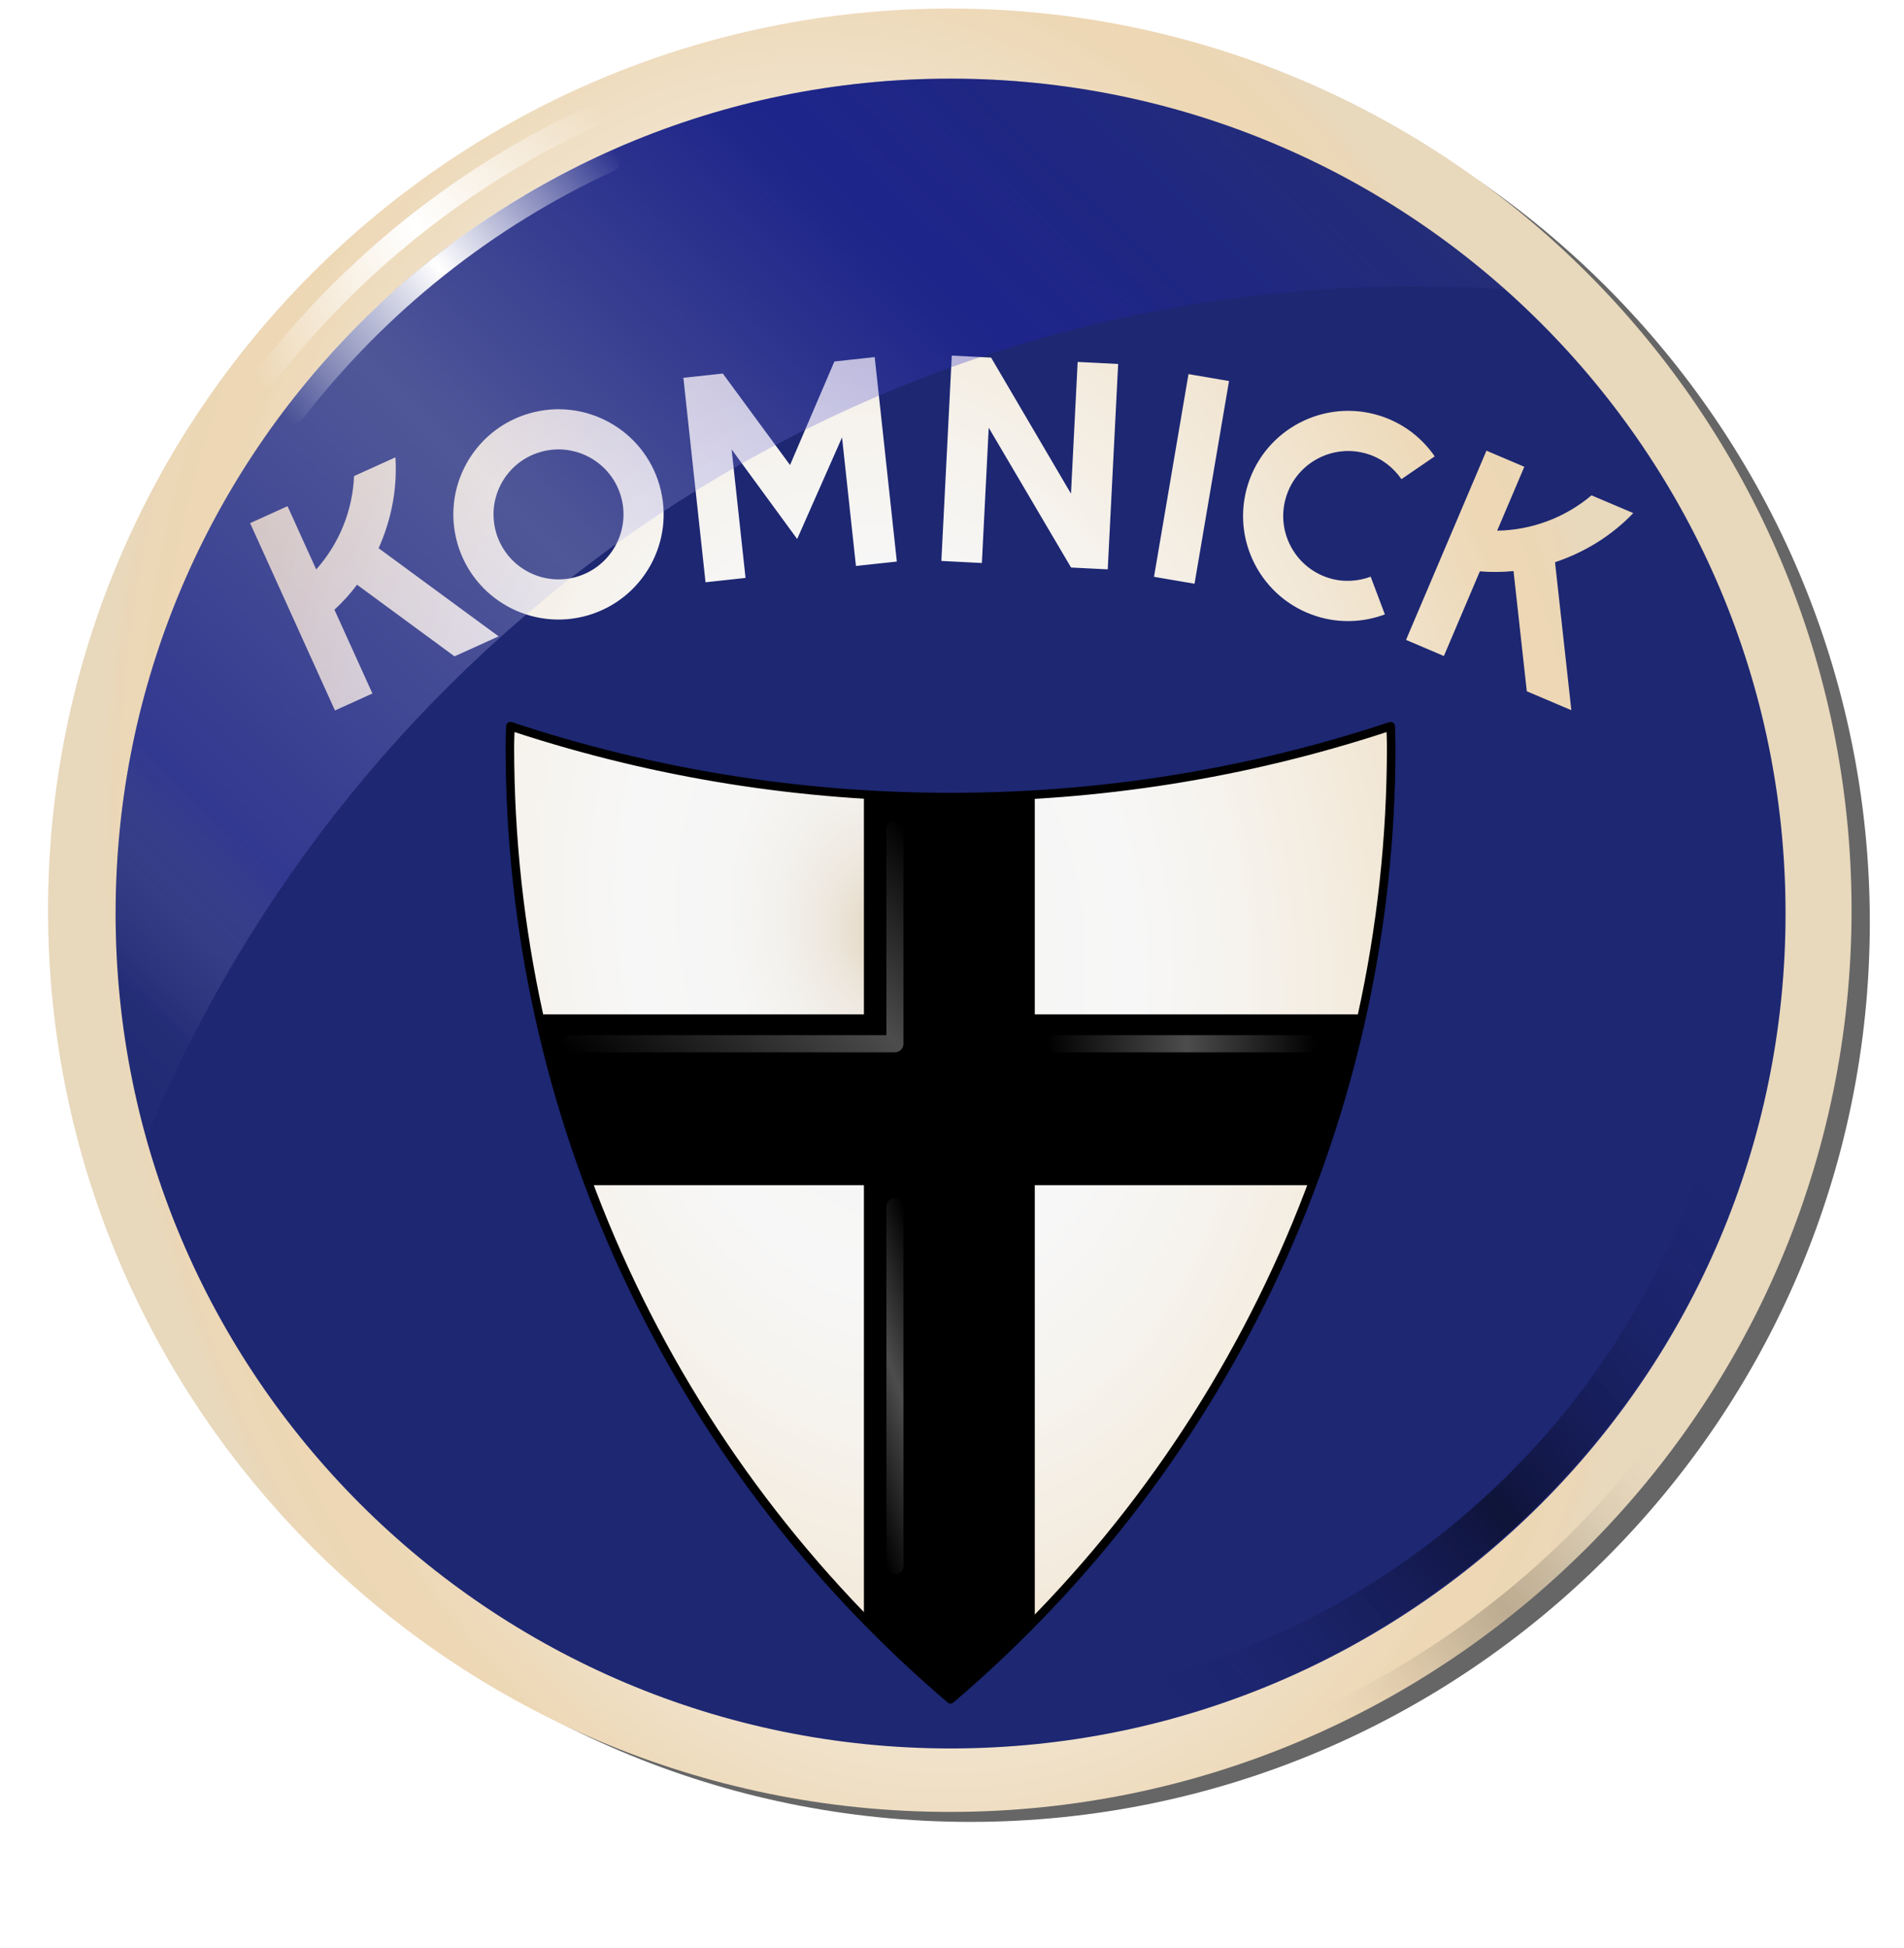
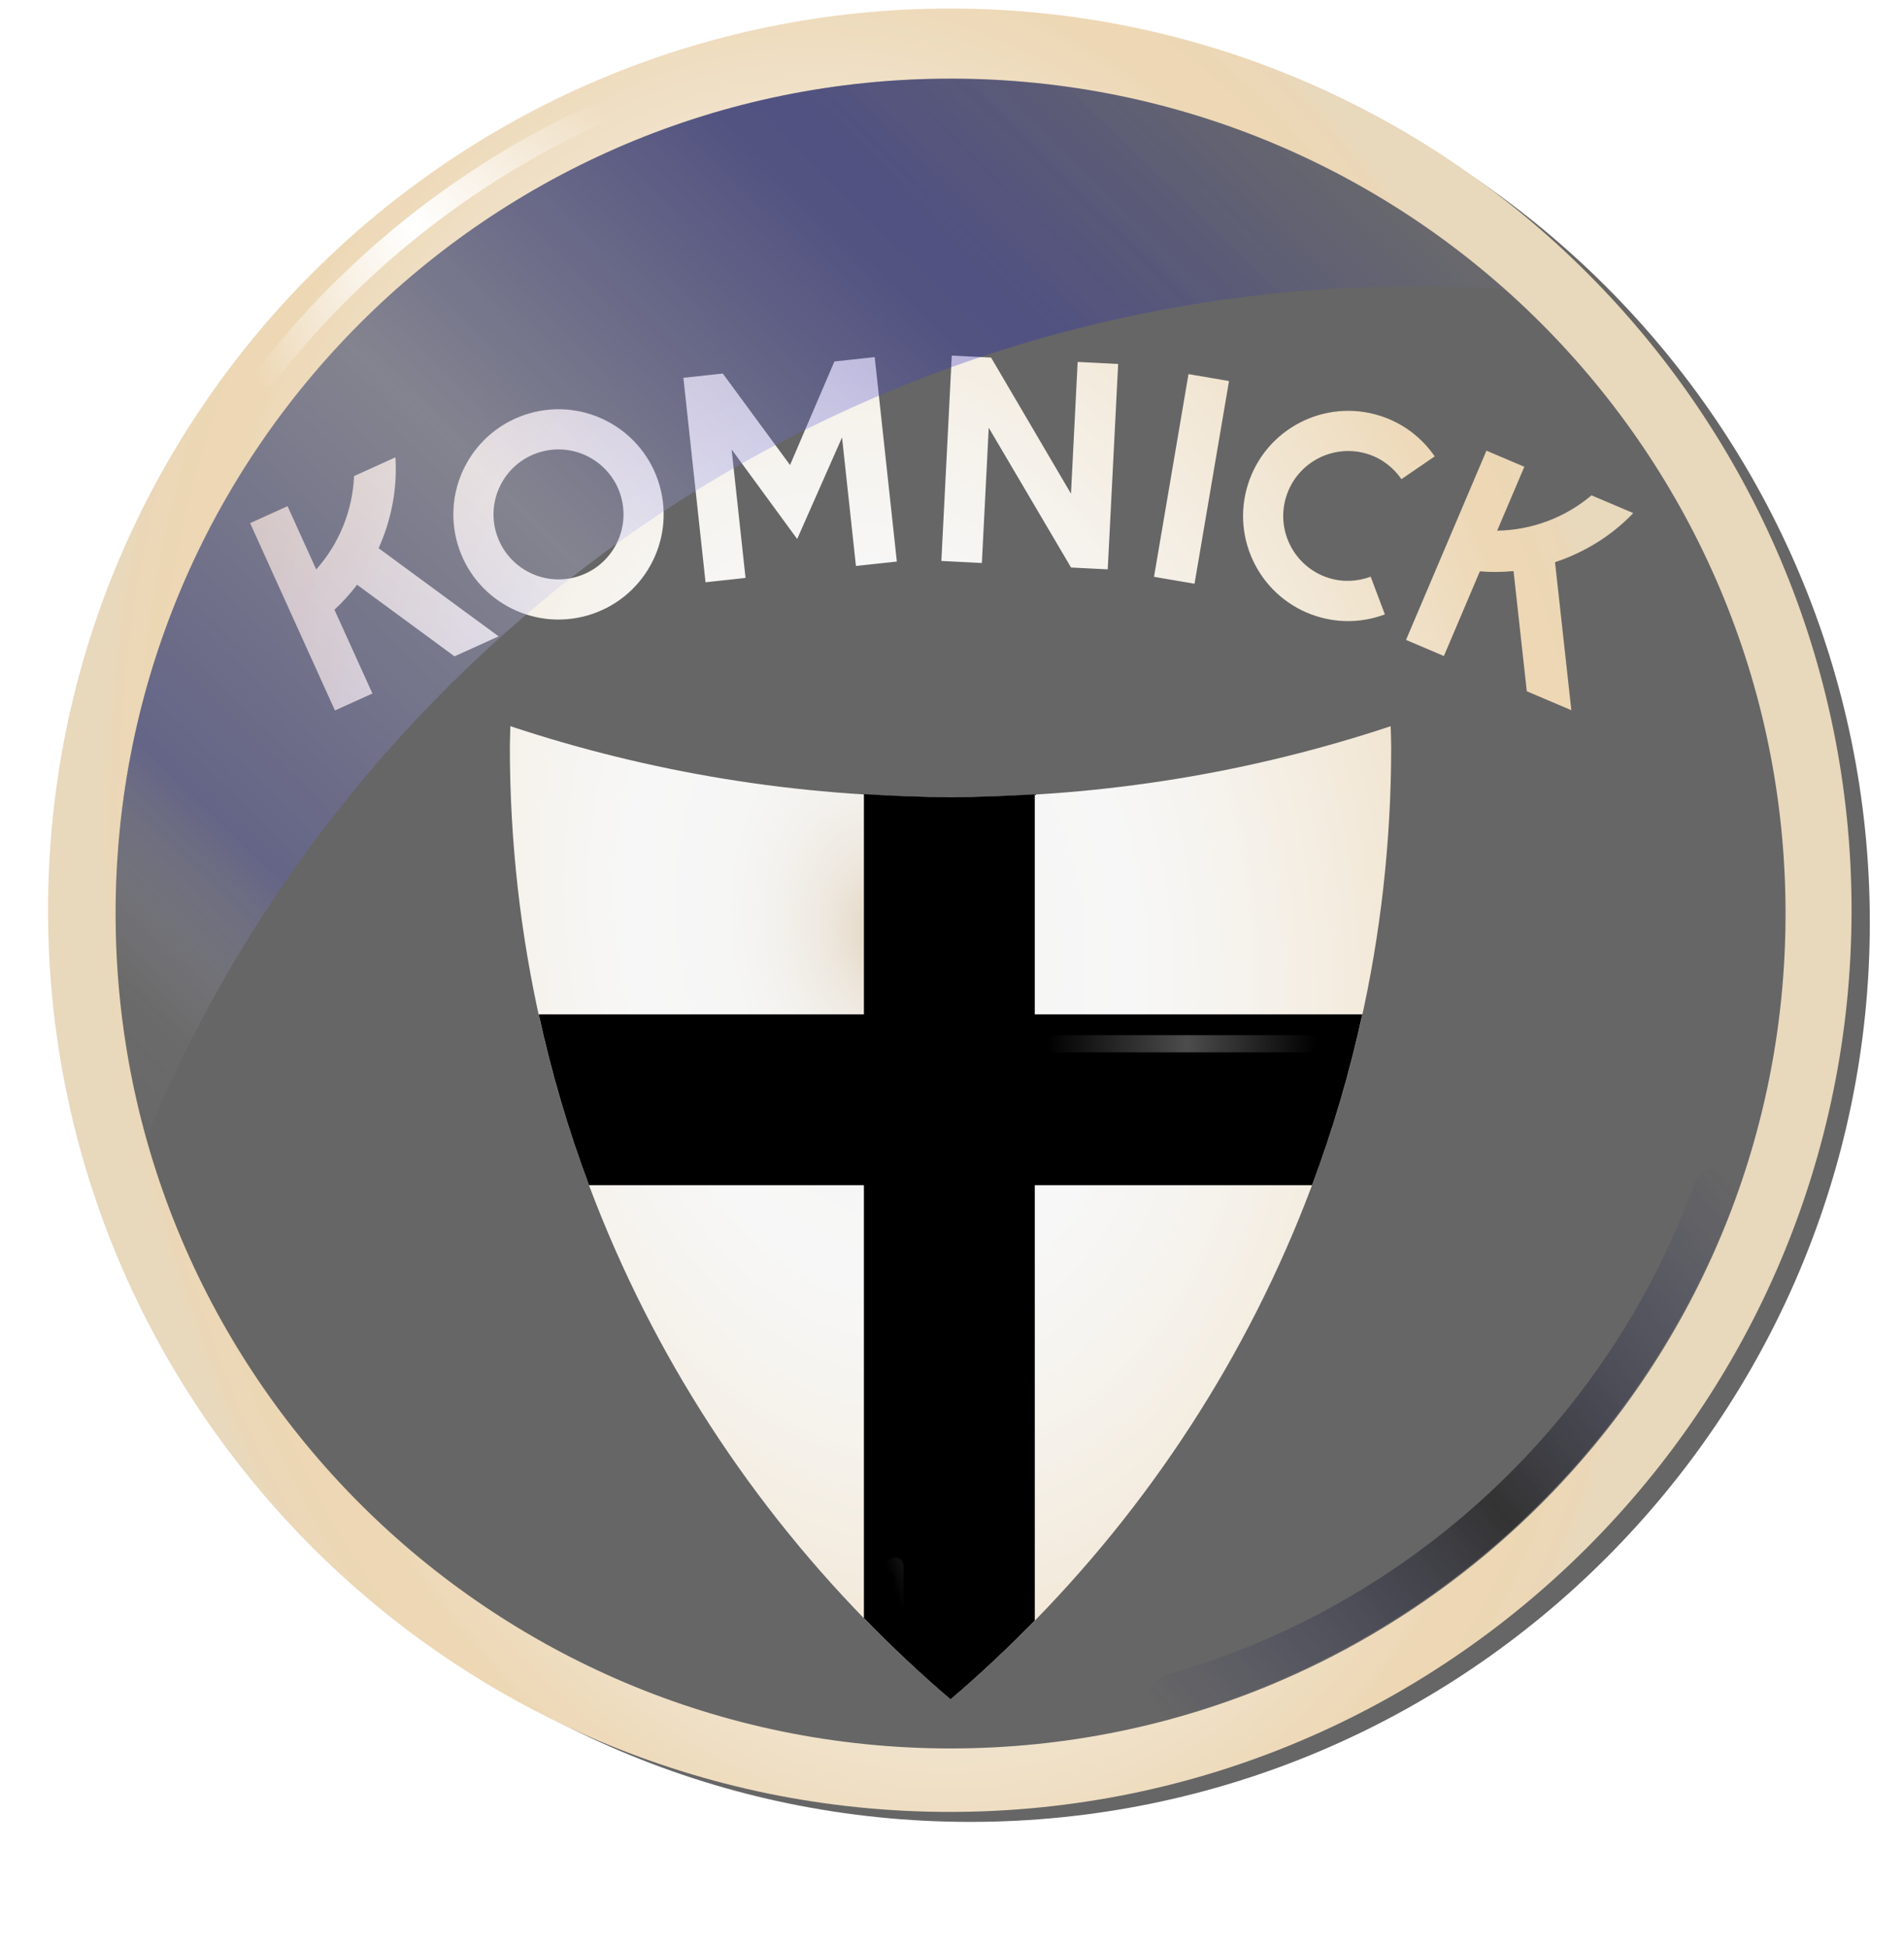
<svg xmlns="http://www.w3.org/2000/svg" version="1.1" width="445.502" height="455.804" viewBox="0 0 445.502 455.804" id="svg2" xml:space="preserve">
  <defs id="defs171">
    <filter color-interpolation-filters="sRGB" id="filter3920">
      <feGaussianBlur stdDeviation="1.765" id="feGaussianBlur3922" />
    </filter>
    <filter color-interpolation-filters="sRGB" id="filter3928">
      <feGaussianBlur stdDeviation="1.328" id="feGaussianBlur3930" />
    </filter>
    <filter color-interpolation-filters="sRGB" id="filter3940">
      <feGaussianBlur stdDeviation="0.752" id="feGaussianBlur3942" />
    </filter>
    <filter color-interpolation-filters="sRGB" id="filter3948">
      <feGaussianBlur stdDeviation="0.739" id="feGaussianBlur3950" />
    </filter>
    <filter color-interpolation-filters="sRGB" id="filter3956">
      <feGaussianBlur stdDeviation="0.71" id="feGaussianBlur3958" />
    </filter>
  </defs>
  <filter color-interpolation-filters="sRGB" id="filter3778">
    <feGaussianBlur stdDeviation="2.11" id="feGaussianBlur3780" />
  </filter>
  <g id="path4" style="filter:url(#filter3778)">
    <path d="M 227.008,426.83 C 110.663,426.83 16.011,332.176 16.011,215.832 16.011,99.487 110.664,4.834 227.008,4.834 c 116.342,0 210.996,94.653 210.996,210.998 10e-4,116.343 -94.652,210.998 -210.996,210.998 l 0,0 z" id="path7" style="fill:#666666" />
    <path d="M 227.008,426.83 C 110.663,426.83 16.011,332.176 16.011,215.832 16.011,99.487 110.664,4.834 227.008,4.834 c 116.342,0 210.996,94.653 210.996,210.998 10e-4,116.343 -94.652,210.998 -210.996,210.998 l 0,0 z" id="path9" style="fill:none;stroke:#ffffff;stroke-miterlimit:10" />
  </g>
-   <circle cx="222.24" cy="212.997" r="202.997" id="circle5" style="fill:#1d2772" />
  <radialGradient cx="-71.523" cy="368.189" r="258.854" id="path57_1_" gradientUnits="userSpaceOnUse" gradientTransform="matrix(-0.156,-0.988,-0.691,0.11,449.448,107.223)">
    <stop id="stop13" style="stop-color:#e3d5bf;stop-opacity:1" offset="0" />
    <stop id="stop15" style="stop-color:#e7dccb;stop-opacity:1" offset="0.023" />
    <stop id="stop17" style="stop-color:#eee8df;stop-opacity:1" offset="0.072" />
    <stop id="stop19" style="stop-color:#f3f1ed;stop-opacity:1" offset="0.129" />
    <stop id="stop21" style="stop-color:#f6f6f5;stop-opacity:1" offset="0.199" />
    <stop id="stop23" style="stop-color:#f7f7f7;stop-opacity:1" offset="0.325" />
    <stop id="stop25" style="stop-color:#f6f3ee;stop-opacity:1" offset="0.453" />
    <stop id="stop27" style="stop-color:#f2e8d7;stop-opacity:1" offset="0.659" />
    <stop id="stop29" style="stop-color:#edd7b4;stop-opacity:1" offset="0.896" />
    <stop id="stop31" style="stop-color:#ecd7b6;stop-opacity:1" offset="0.969" />
    <stop id="stop33" style="stop-color:#e8d8bc;stop-opacity:1" offset="1" />
  </radialGradient>
  <path d="M 222.24,423.994 C 105.892,423.994 11.243,329.342 11.243,212.997 11.243,96.652 105.897,2 222.24,2 338.579,2 433.233,96.653 433.233,212.997 433.238,329.341 338.584,423.994 222.24,423.994 z m 0.178,-14.852 c 107.897,0 195.368,-87.471 195.368,-195.373 0,-107.895 -87.471,-195.367 -195.368,-195.367 -107.898,0 -195.369,87.472 -195.369,195.367 0,107.902 87.471,195.373 195.369,195.373 l 0,0 z m -22.143,-276.703 -3.253,-30.084 -10.498,23.77 -15.339,-20.968 3.257,30.076 -9.361,1.02 -5.182,-47.846 9.227,-0.998 15.73,21.408 10.377,-24.228 9.433,-1.03 5.178,47.849 -9.569,1.031 0,0 z m 50.332,0.36 -19.263,-32.709 -1.605,31.653 -9.476,-0.48 2.438,-48.055 9.199,0.469 18.69,31.847 1.562,-30.831 9.476,0.484 -2.438,48.055 -8.583,-0.433 z m 19.409,2.178 8.07,-47.435 9.481,1.621 -8.069,47.432 -9.482,-1.618 z m -115.692,-21.39 c 3.747,13.061 -3.808,26.684 -16.864,30.432 -13.059,3.743 -26.686,-3.807 -30.433,-16.864 -3.739,-13.062 3.813,-26.688 16.868,-30.432 13.062,-3.747 26.689,3.806 30.429,16.864 z m -27.839,-7.828 c -8.073,2.313 -12.733,10.733 -10.421,18.804 2.313,8.067 10.737,12.739 18.805,10.429 8.073,-2.317 12.738,-10.736 10.429,-18.812 -2.319,-8.067 -10.738,-12.739 -18.813,-10.421 z m 184.413,29.489 c -8.009,-2.52 -12.464,-11.056 -9.944,-19.061 2.517,-8.013 11.053,-12.46 19.064,-9.945 3.357,1.056 6.031,3.201 7.895,5.882 l 7.785,-5.332 c -3.007,-4.363 -7.411,-7.803 -12.859,-9.516 -12.959,-4.074 -26.772,3.128 -30.846,16.083 -4.077,12.966 3.128,26.771 16.089,30.85 5.432,1.709 11.001,1.415 15.951,-0.44 l -3.321,-8.822 c -3.059,1.129 -6.471,1.35 -9.814,0.301 z m 46.345,26.512 10.426,4.43 -3.821,-34.631 c 6.872,-2.291 13.216,-6.152 18.309,-11.499 l -9.771,-4.151 c -6.168,5.214 -13.986,8.144 -22.075,8.269 l 6.354,-14.954 -8.861,-3.766 -18.819,44.281 8.859,3.77 8.416,-19.809 c 2.644,0.209 5.275,0.188 7.88,-0.069 l 3.103,28.129 0,0 z m -250.897,-8.174 10.319,-4.675 -28.077,-20.63 c 2.966,-6.612 4.41,-13.891 3.931,-21.261 l -9.677,4.386 c -0.338,8.06 -3.469,15.812 -8.855,21.847 l -6.707,-14.804 -8.757,3.968 19.85,43.838 8.768,-3.975 -8.885,-19.6 c 1.947,-1.808 3.711,-3.759 5.291,-5.853 l 22.799,16.759 0,0 z m 219.168,21.143 c 0,-1.606 -0.095,-3.19 -0.121,-4.793 -32.375,10.752 -66.99,16.586 -102.974,16.586 -35.995,0 -70.618,-5.838 -103,-16.593 -0.026,1.604 -0.121,3.19 -0.121,4.8 0,89.312 40.046,169.226 103.105,222.915 63.065,-53.689 103.111,-133.603 103.111,-222.915 z" id="path57" style="fill:url(#path57_1_)" />
-   <path d="m 222.405,398.644 c -0.23,0 -0.461,-0.079 -0.647,-0.238 C 156.008,342.427 118.299,260.9 118.299,174.729 c 0,-0.947 0.032,-1.886 0.063,-2.825 0.023,-0.663 0.047,-1.326 0.058,-1.992 0.005,-0.318 0.162,-0.615 0.421,-0.799 0.26,-0.184 0.593,-0.233 0.894,-0.133 33.049,10.977 67.598,16.542 102.686,16.542 35.082,0 69.621,-5.563 102.657,-16.535 0.306,-0.102 0.636,-0.051 0.895,0.133 0.26,0.185 0.416,0.481 0.422,0.799 0.011,0.666 0.034,1.329 0.057,1.992 0.032,0.937 0.064,1.874 0.064,2.818 0,86.171 -37.71,167.698 -103.461,223.676 -0.189,0.16 -0.42,0.239 -0.65,0.239 l 0,0 z M 120.384,171.301 c -0.007,0.225 -0.015,0.449 -0.022,0.673 -0.031,0.916 -0.062,1.833 -0.062,2.756 0,85.301 37.203,166.018 102.105,221.6 64.905,-55.58 102.109,-136.297 102.109,-221.6 0,-0.921 -0.031,-1.835 -0.063,-2.749 -0.008,-0.224 -0.016,-0.448 -0.021,-0.673 -32.853,10.76 -67.164,16.215 -102.009,16.215 -34.852,-0.001 -69.173,-5.458 -102.037,-16.222 z" id="path59" />
  <path d="m 306.995,277.337 c 4.841,-12.916 8.778,-26.271 11.771,-39.98 h -76.648 v -51.488 c -6.521,0.389 -13.076,0.653 -19.698,0.653 -6.817,0 -13.567,-0.275 -20.282,-0.689 v 51.52 h -76.092 c 2.992,13.711 6.931,27.066 11.771,39.984 h 64.321 v 101.299 c 6.458,6.645 13.212,12.998 20.268,19.008 6.857,-5.838 13.422,-12.002 19.714,-18.436 V 277.337 h 64.875 z" id="path61" />
  <linearGradient x1="85.992" y1="609.637" x2="168.419" y2="544.88" id="path29_2_" gradientUnits="userSpaceOnUse" gradientTransform="matrix(-1,0.007,-0.007,-1,481.436,949.925)">
    <stop id="stop39" style="stop-color:#ffffff;stop-opacity:0" offset="0" />
    <stop id="stop41" style="stop-color:#f5f5f5;stop-opacity:0.004" offset="0.01" />
    <stop id="stop43" style="stop-color:#bcbcbc;stop-opacity:0.027" offset="0.067" />
    <stop id="stop45" style="stop-color:#8a8a8a;stop-opacity:0.051" offset="0.127" />
    <stop id="stop47" style="stop-color:#5f5f5f;stop-opacity:0.075" offset="0.186" />
    <stop id="stop49" style="stop-color:#3d3d3d;stop-opacity:0.099" offset="0.247" />
    <stop id="stop51" style="stop-color:#222222;stop-opacity:0.123" offset="0.307" />
    <stop id="stop53" style="stop-color:#0f0f0f;stop-opacity:0.148" offset="0.369" />
    <stop id="stop55" style="stop-color:#040404;stop-opacity:0.173" offset="0.433" />
    <stop id="stop57" style="stop-color:#000000;stop-opacity:0.2" offset="0.5" />
    <stop id="stop59" style="stop-color:#040404;stop-opacity:0.177" offset="0.557" />
    <stop id="stop61" style="stop-color:#111111;stop-opacity:0.152" offset="0.62" />
    <stop id="stop63" style="stop-color:#272727;stop-opacity:0.126" offset="0.684" />
    <stop id="stop65" style="stop-color:#454545;stop-opacity:0.1" offset="0.75" />
    <stop id="stop67" style="stop-color:#6c6c6c;stop-opacity:0.073" offset="0.817" />
    <stop id="stop69" style="stop-color:#9c9c9c;stop-opacity:0.046" offset="0.885" />
    <stop id="stop71" style="stop-color:#d3d3d3;stop-opacity:0.019" offset="0.953" />
    <stop id="stop73" style="stop-color:#ffffff;stop-opacity:0" offset="1" />
  </linearGradient>
-   <path d="m 387.265,337.708 c 0.546,-0.004 1.1,0.168 1.565,0.527 1.11,0.858 1.317,2.454 0.459,3.564 -20.824,26.986 -48.134,48.73 -78.977,62.888 -1.281,0.586 -2.785,0.024 -3.373,-1.249 -0.583,-1.277 -0.024,-2.786 1.25,-3.371 30.102,-13.812 56.752,-35.035 77.075,-61.371 0.497,-0.643 1.245,-0.982 2.001,-0.988 l 0,0 0,0 z" id="path29_3_" style="fill:url(#path29_2_);filter:url(#filter3940)" />
  <g id="g155" style="filter:url(#filter3920)">
    <linearGradient x1="193.87" y1="124.865" x2="224.647" y2="136.067" id="path166_1_" gradientUnits="userSpaceOnUse" gradientTransform="matrix(1,0,0,-1,0.14,454.858)">
      <stop id="stop78" style="stop-color:#ffffff;stop-opacity:0" offset="0" />
      <stop id="stop80" style="stop-color:#ffffff;stop-opacity:0.043" offset="0.075" />
      <stop id="stop82" style="stop-color:#ffffff;stop-opacity:0.3" offset="0.521" />
      <stop id="stop84" style="stop-color:#ffffff;stop-opacity:0" offset="1" />
    </linearGradient>
-     <path d="m 209.399,368.423 c -1.104,0 -2,-0.896 -2,-2 v -84.062 c 0,-1.104 0.896,-2 2,-2 1.104,0 2,0.896 2,2 v 84.062 c 0,1.105 -0.896,2 -2,2 z" id="path166" style="fill:url(#path166_1_)" />
+     <path d="m 209.399,368.423 c -1.104,0 -2,-0.896 -2,-2 c 0,-1.104 0.896,-2 2,-2 1.104,0 2,0.896 2,2 v 84.062 c 0,1.105 -0.896,2 -2,2 z" id="path166" style="fill:url(#path166_1_)" />
    <linearGradient x1="148.835" y1="190.406" x2="218.763" y2="253.369" id="path177_1_" gradientUnits="userSpaceOnUse" gradientTransform="matrix(1,0,0,-1,0.14,454.858)">
      <stop id="stop88" style="stop-color:#ffffff;stop-opacity:0" offset="0" />
      <stop id="stop90" style="stop-color:#ffffff;stop-opacity:0.043" offset="0.091" />
      <stop id="stop92" style="stop-color:#ffffff;stop-opacity:0.3" offset="0.626" />
      <stop id="stop94" style="stop-color:#ffffff;stop-opacity:0" offset="1" />
    </linearGradient>
-     <path d="m 209.399,191.924 c -1.104,0 -2,0.896 -2,2 v 48.311 h -73.938 c -1.104,0 -2,0.896 -2,2 0,1.104 0.896,2 2,2 h 75.938 c 1.104,0 2,-0.896 2,-2 v -50.311 c 0,-1.104 -0.896,-2 -2,-2 z" id="path177" style="fill:url(#path177_1_)" />
    <linearGradient x1="244.757" y1="210.623" x2="307.82" y2="210.623" id="path188_1_" gradientUnits="userSpaceOnUse" gradientTransform="matrix(1,0,0,-1,0.14,454.858)">
      <stop id="stop98" style="stop-color:#ffffff;stop-opacity:0" offset="0" />
      <stop id="stop100" style="stop-color:#ffffff;stop-opacity:0.043" offset="0.075" />
      <stop id="stop102" style="stop-color:#ffffff;stop-opacity:0.3" offset="0.521" />
      <stop id="stop104" style="stop-color:#ffffff;stop-opacity:0" offset="1" />
    </linearGradient>
    <path d="m 305.96,246.236 h -59.062 c -1.104,0 -2,-0.896 -2,-2 0,-1.104 0.896,-2 2,-2 h 59.062 c 1.104,0 2,0.896 2,2 0,1.104 -0.895,2 -2,2 z" id="path188" style="fill:url(#path188_1_)" />
  </g>
  <path d="M 352.132,67.694 C 345.224,67.244 338.26,67 331.24,67 197.28,67 82.245,149.496 34.214,266.344 c 22.959,82.364 98.521,142.798 188.204,142.798 107.897,0 195.368,-87.471 195.368,-195.373 0,-58.111 -25.382,-110.288 -65.654,-146.075 z" id="path107" style="fill:none" />
  <linearGradient x1="17.505" y1="175.537" x2="296.949" y2="464.909" id="SVGID_1_" gradientUnits="userSpaceOnUse" gradientTransform="matrix(1,0,0,-1,0.14,454.858)">
    <stop id="stop110" style="stop-color:#ffffff;stop-opacity:0" offset="0" />
    <stop id="stop112" style="stop-color:#efeffb;stop-opacity:0.109" offset="0.108" />
    <stop id="stop114" style="stop-color:#6262d4;stop-opacity:1" offset="0.214" />
    <stop id="stop116" style="stop-color:#c9c9f0;stop-opacity:1" offset="0.464" />
    <stop id="stop118" style="stop-color:#2525c3;stop-opacity:0.986" offset="0.713" />
    <stop id="stop120" style="stop-color:#2121c2;stop-opacity:1" offset="0.748" />
    <stop id="stop122" style="stop-color:#2323c3;stop-opacity:0.712" offset="0.821" />
    <stop id="stop124" style="stop-color:#2b2bc5;stop-opacity:0.569" offset="0.857" />
    <stop id="stop126" style="stop-color:#3838c8;stop-opacity:0.458" offset="0.885" />
    <stop id="stop128" style="stop-color:#4b4bcd;stop-opacity:0.363" offset="0.909" />
    <stop id="stop130" style="stop-color:#6363d4;stop-opacity:0.279" offset="0.93" />
    <stop id="stop132" style="stop-color:#8181dc;stop-opacity:0.203" offset="0.949" />
    <stop id="stop134" style="stop-color:#a5a5e6;stop-opacity:0.132" offset="0.967" />
    <stop id="stop136" style="stop-color:#cdcdf1;stop-opacity:0.066" offset="0.983" />
    <stop id="stop138" style="stop-color:#fbfbfe;stop-opacity:0.005" offset="0.999" />
    <stop id="stop140" style="stop-color:#ffffff;stop-opacity:0" offset="1" />
  </linearGradient>
  <path d="m 331.24,67 c 7.021,0 13.984,0.244 20.893,0.694 C 317.631,37.035 272.204,18.402 222.419,18.402 114.521,18.402 27.05,105.874 27.05,213.769 c 0,18.216 2.501,35.846 7.165,52.575 C 82.245,149.496 197.28,67 331.24,67 z" id="path142" style="opacity:0.3;fill:url(#SVGID_1_)" />
  <linearGradient x1="55.974" y1="875.813" x2="137.062" y2="812.109" id="path29_4_" gradientUnits="userSpaceOnUse" gradientTransform="matrix(1,-0.007,0.007,1,-3.868,-787.817)">
    <stop id="stop145" style="stop-color:#ffffff;stop-opacity:0" offset="0" />
    <stop id="stop147" style="stop-color:#ffffff;stop-opacity:1" offset="0.503" />
    <stop id="stop149" style="stop-color:#ffffff;stop-opacity:0" offset="1" />
  </linearGradient>
  <path d="m 62.041,90.725 c -0.539,0.004 -1.083,-0.166 -1.542,-0.521 -1.094,-0.843 -1.295,-2.413 -0.452,-3.506 20.486,-26.547 47.352,-47.939 77.693,-61.865 1.26,-0.576 2.738,-0.024 3.317,1.229 0.573,1.255 0.025,2.739 -1.229,3.315 -29.611,13.588 -55.83,34.465 -75.823,60.374 -0.487,0.635 -1.221,0.969 -1.964,0.974 l 0,0 z" id="path29" style="fill:url(#path29_4_);filter:url(#filter3948)" />
  <linearGradient x1="63.097" y1="884.092" x2="140.942" y2="822.935" id="path29_5_" gradientUnits="userSpaceOnUse" gradientTransform="matrix(1,-0.007,0.007,1,-3.868,-787.817)">
    <stop id="stop153" style="stop-color:#ffffff;stop-opacity:0" offset="0" />
    <stop id="stop155" style="stop-color:#ffffff;stop-opacity:1" offset="0.503" />
    <stop id="stop157" style="stop-color:#ffffff;stop-opacity:0" offset="1" />
  </linearGradient>
-   <path d="m 69.062,98.834 c -0.517,0.004 -1.04,-0.159 -1.48,-0.5 -1.049,-0.81 -1.244,-2.317 -0.435,-3.366 19.667,-25.486 45.458,-46.023 74.586,-59.392 1.209,-0.553 2.63,-0.023 3.187,1.18 0.55,1.205 0.023,2.63 -1.182,3.183 -28.426,13.046 -53.597,33.089 -72.79,57.961 -0.467,0.609 -1.172,0.93 -1.886,0.934 l 0,0 z" id="path29_1_" style="fill:url(#path29_5_);filter:url(#filter3956)" />
  <linearGradient x1="413.325" y1="285.038" x2="272.75" y2="402.994" id="SVGID_2_" gradientUnits="userSpaceOnUse">
    <stop id="stop161" style="stop-color:#1d1d72;stop-opacity:0" offset="0" />
    <stop id="stop163" style="stop-color:#000000;stop-opacity:0.5" offset="0.5" />
    <stop id="stop165" style="stop-color:#1d1d72;stop-opacity:0" offset="1" />
  </linearGradient>
  <path d="m 274.066,401.787 c -2.183,0 -4.188,-1.44 -4.81,-3.646 -0.749,-2.658 0.799,-5.42 3.457,-6.168 57.282,-16.134 103.577,-59.216 123.838,-115.243 0.939,-2.597 3.805,-3.94 6.402,-3.002 2.597,0.939 3.94,3.806 3.002,6.402 -21.355,59.054 -70.152,104.462 -130.531,121.468 -0.453,0.128 -0.909,0.189 -1.358,0.189 z" id="path167" style="fill:url(#SVGID_2_);filter:url(#filter3928)" />
</svg>